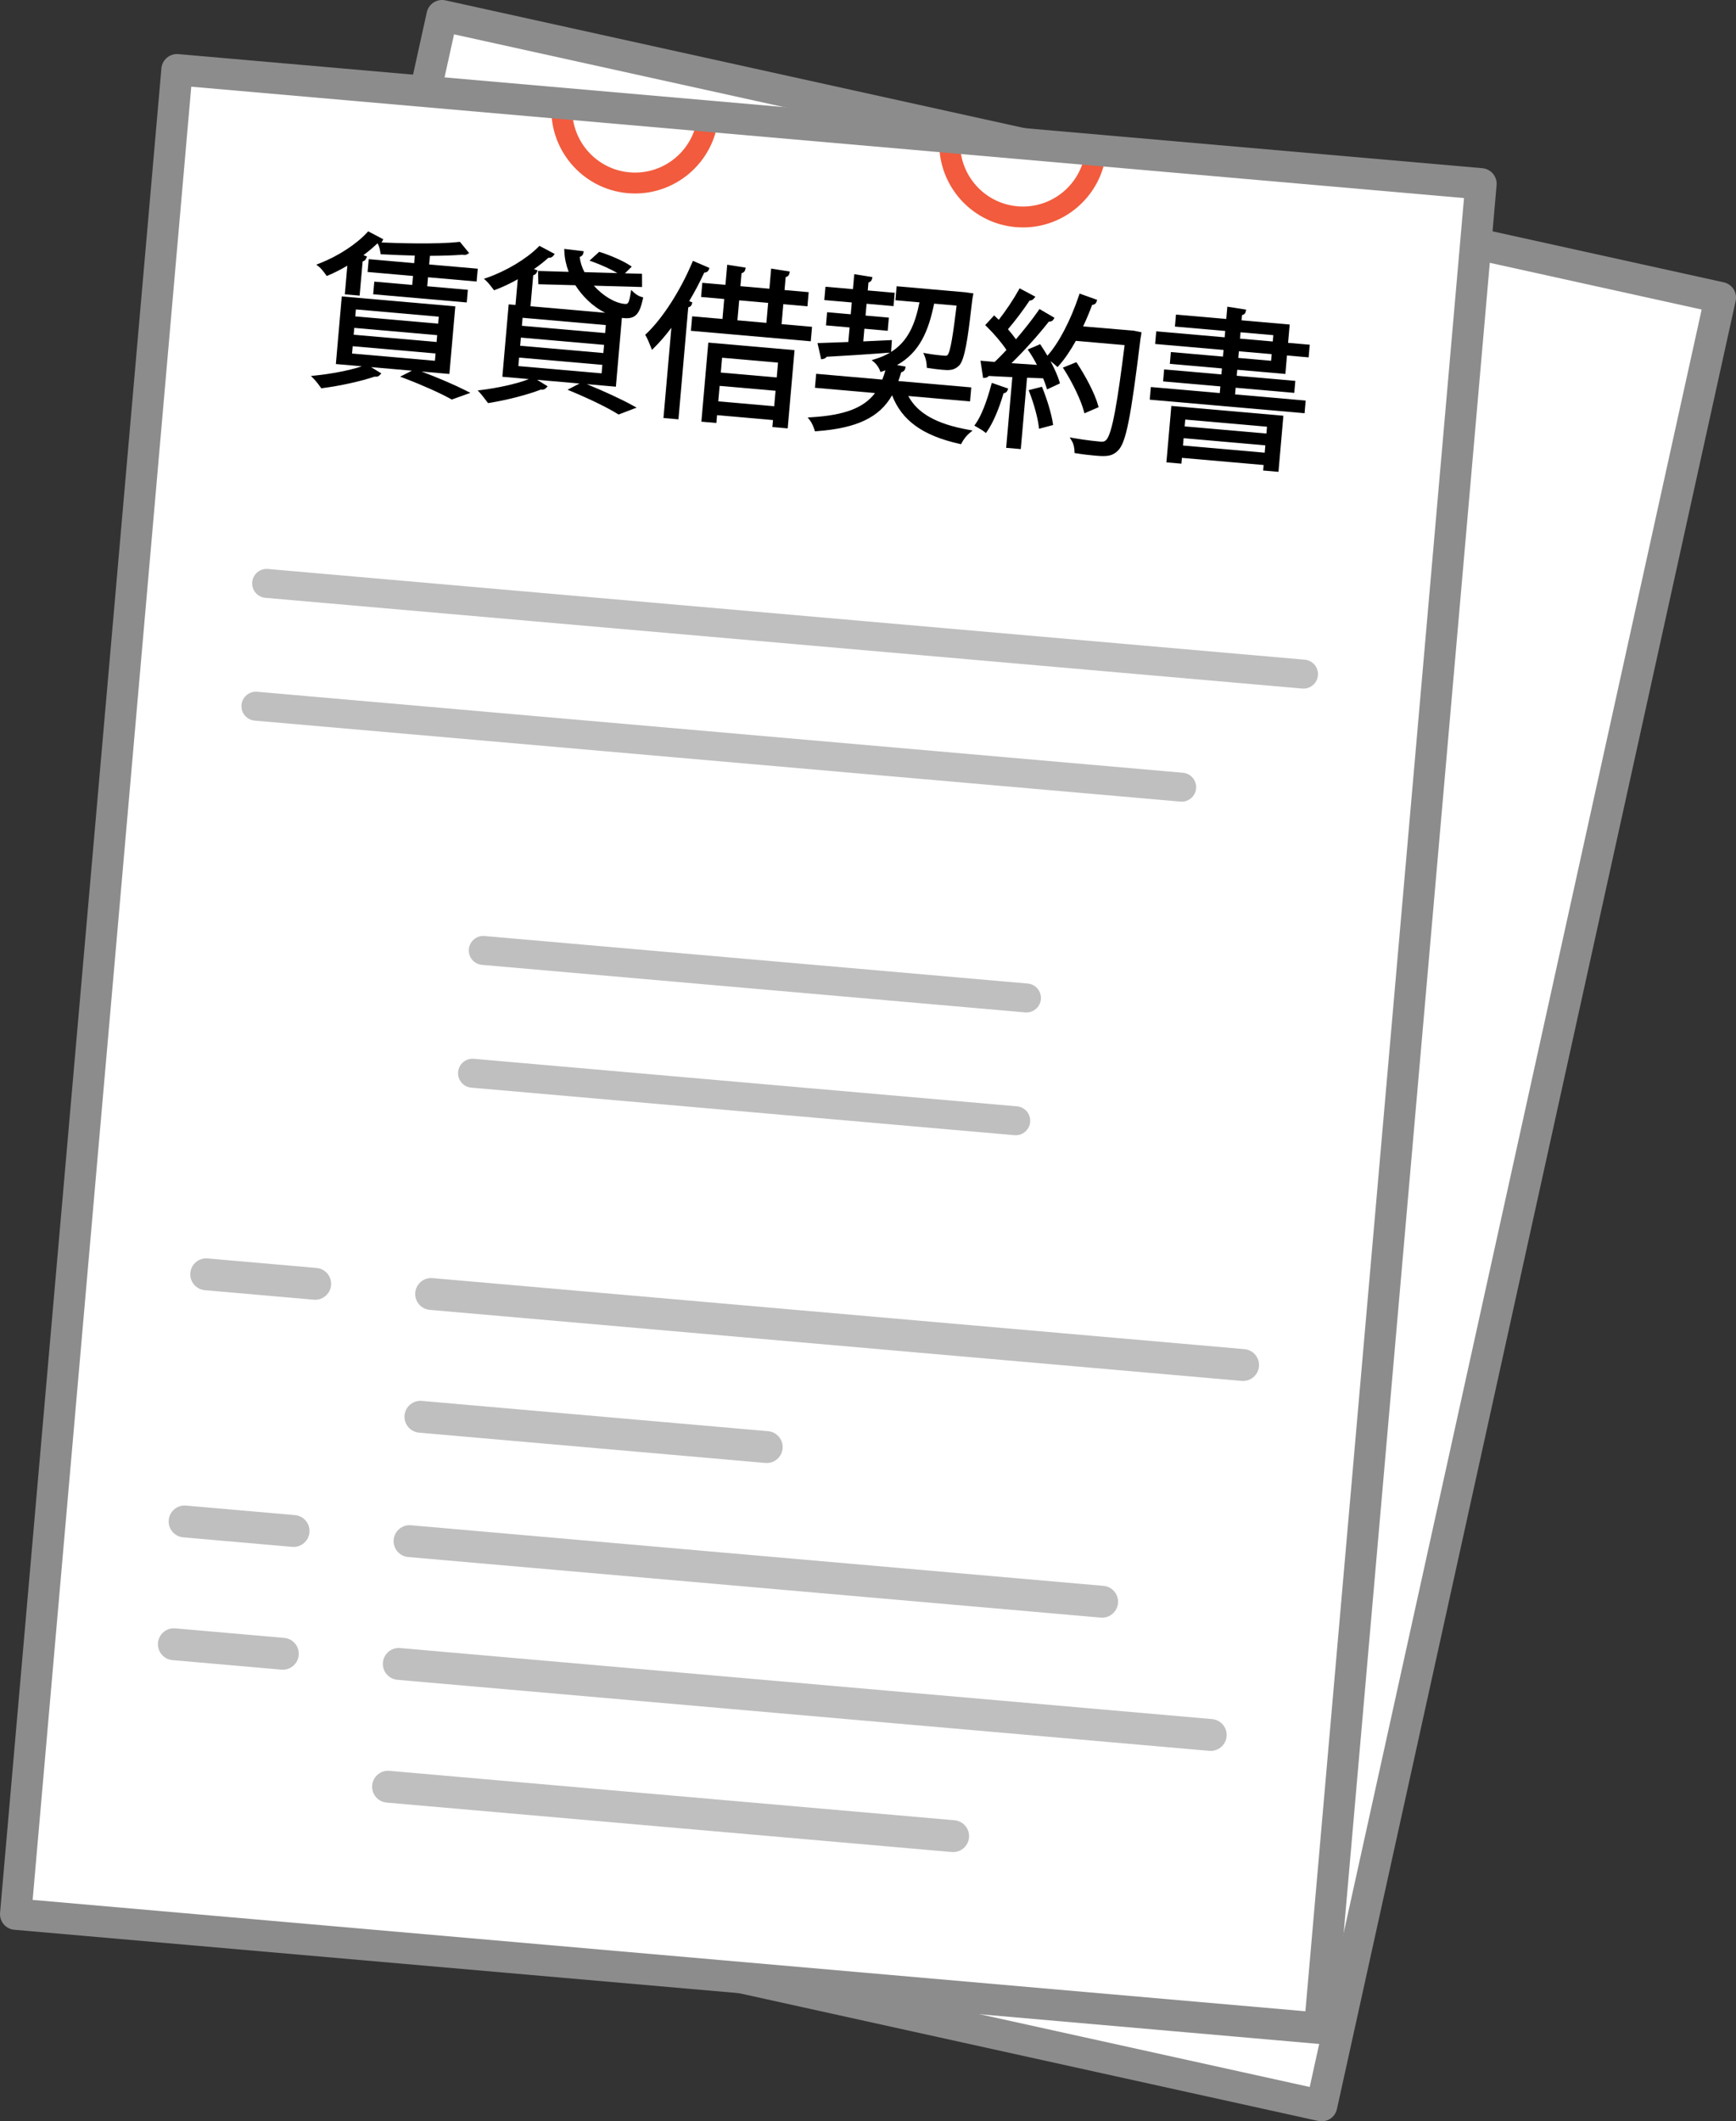
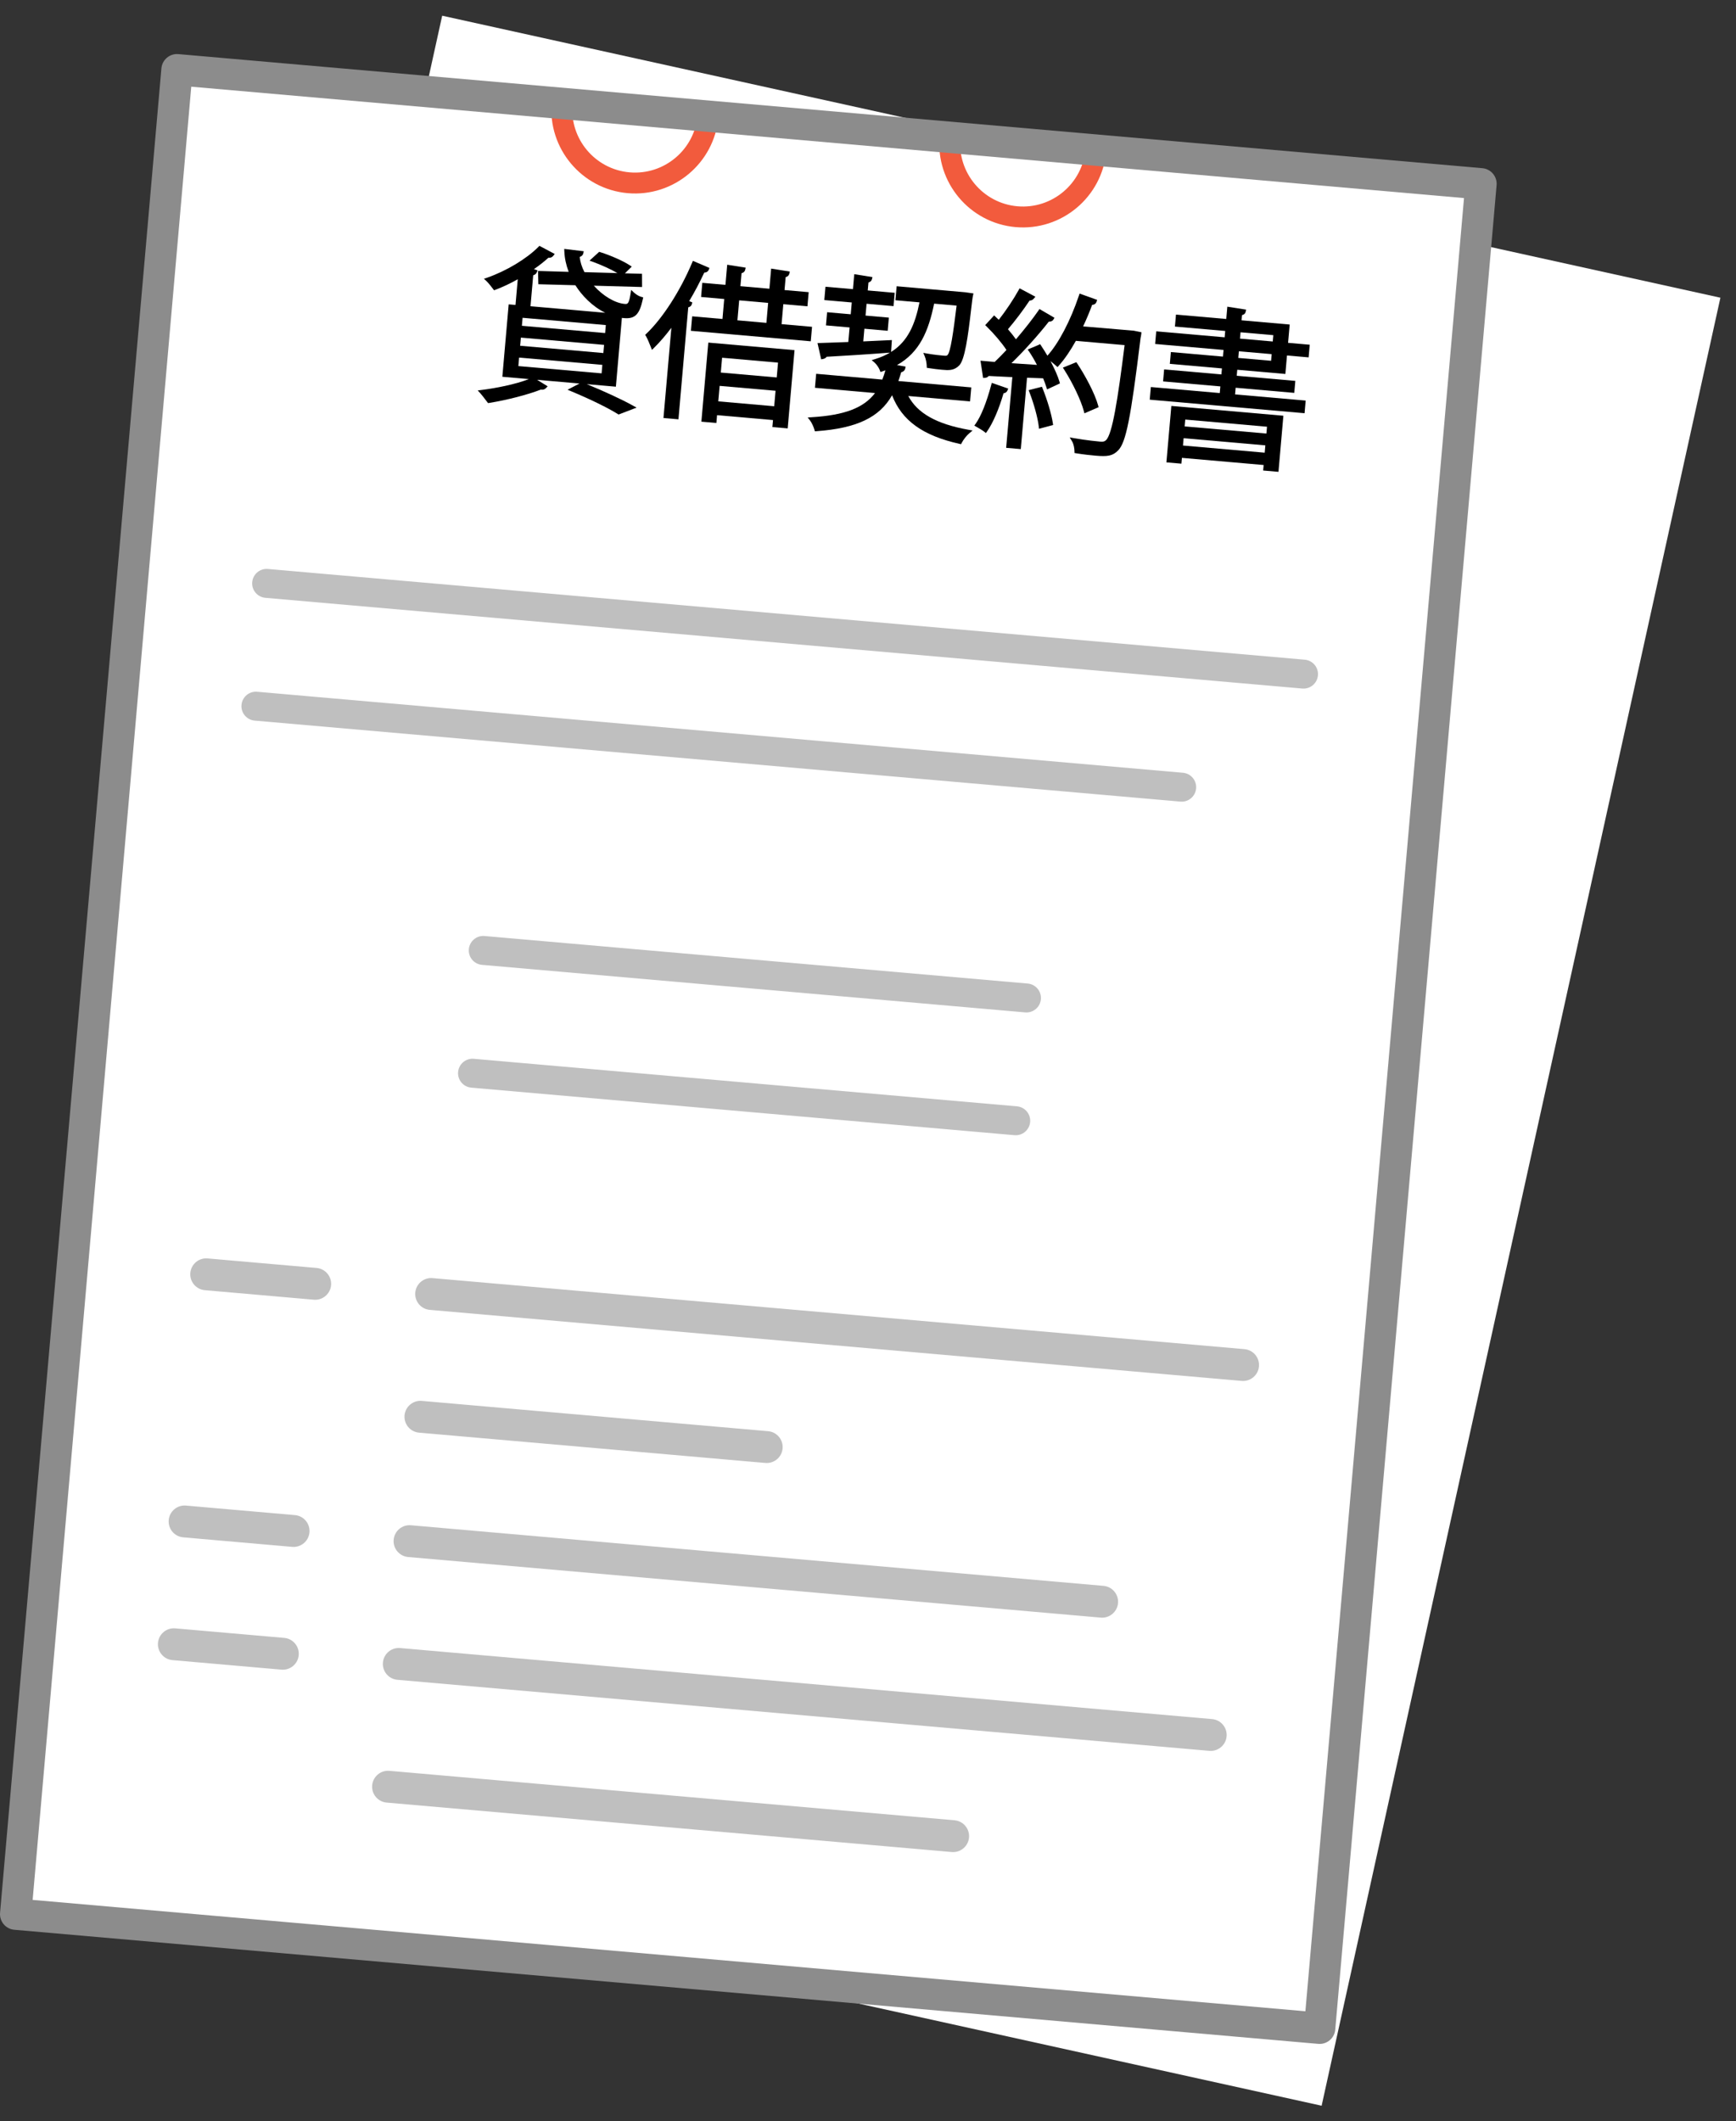
<svg xmlns="http://www.w3.org/2000/svg" id="_レイヤー_2" data-name="レイヤー_2" viewBox="0 0 1085.86 1326.69">
  <rect x="0" y="0" width="1085.86" height="1326.69" fill="#333333" stroke="none" />
  <defs>
    <style>
      .cls-1 {
        fill: #fff;
      }

      .cls-2 {
        fill: #f25b3d;
      }

      .cls-3 {
        fill: #bfbfbf;
      }

      .cls-4 {
        fill: #8c8c8c;
      }
    </style>
  </defs>
  <g id="_レイヤー_1-2" data-name="レイヤー_1">
    <g>
      <g>
        <rect class="cls-1" x="-27.36" y="253.98" width="1157.93" height="818.74" transform="translate(-214.97 1059.14) rotate(-77.56)" />
-         <path class="cls-4" d="M1078.17,176.57L278.65.23c-2.53-.57-5.2-.09-7.39,1.31-2.19,1.4-3.74,3.61-4.3,6.15L17.58,1138.45c-1.17,5.29,2.17,10.51,7.46,11.68l799.52,176.33c.42.09.84.16,1.26.19,2.14.19,4.3-.33,6.13-1.5,2.19-1.4,3.74-3.61,4.3-6.15l249.39-1130.76c1.17-5.29-2.17-10.51-7.46-11.68ZM819.22,1305.21L38.83,1133.1,284,21.48l780.38,172.11-245.16,1111.61Z" />
      </g>
      <rect class="cls-1" x="-110.89" y="246.67" width="1157.93" height="818.74" transform="translate(-226.27 1065.15) rotate(-85)" />
      <g>
-         <path d="M263.69,232.36l17.4,1.52,3.7-42.28-71.01-6.21-3.7,42.28,16.24,1.42c-8.25,2.78-20.22,4.86-29.13,5.76l-2.7.27,1.9,1.94c1.29,1.31,3.22,3.84,4.12,5.13l.45.65.79-.1c11.22-1.46,24.24-4.34,32.52-7.19,1.28.11,2.17.12,3.11-.83l1.16-1.17-6.45-3.96,25.55,2.24-7.36,3.75,2.77,1.04c10.74,4.05,22.12,9.14,29.01,12.96l.52.29,11.63-4.17-2.69-1.37c-6.94-3.54-17.75-8.18-27.84-11.97ZM222.61,193.51l51.85,4.54-.38,4.37-51.85-4.54.38-4.37ZM221.6,205.07l51.85,4.54-.37,4.27-51.85-4.54.37-4.27ZM220.2,221.1l.4-4.58,51.85,4.54-.4,4.58-51.85-4.54Z" />
-         <path d="M268.88,160.01h.07c8.6-.06,15.44-.3,20.35-.72.36.11.68.14.88.15.74.06,1.33-.05,1.91-.37l1.38-.76-5.81-7.08-.71.08c-14.08,1.63-40.05.7-48.44.33.28-.23.5-.52.67-.88l.54-1.13-9.42-4.95-.68.74c-6.86,7.42-18.22,14.81-29.66,19.27l-2.11.82,1.77,1.41c1.21.97,2.93,3.13,4.13,4.84l.6.86.97-.4c3.71-1.55,7.72-3.58,11.93-6.05l-1.57,17.91,9.27.81,1.87-21.38c1.34-.34,1.94-1.24,2.19-1.82l.55-1.26-2.25-.85c3.06-2.26,6-4.73,8.78-7.36.04,0,.08,0,.11,0l.6,1.26c.51,1.08.94,3.01,1.14,4.46l.15,1.06,1.07.06c6.55.37,13.82.61,20.3.8l-.41,4.71-28.43-2.49-.7,8.02,28.43,2.49-.49,5.62-23.74-2.08-.69,7.91,58.52,5.12.69-7.91-25.4-2.22.49-5.62,30.4,2.66.7-8.02-30.4-2.66.47-5.4Z" />
        <path d="M367.03,240.25l18.2,1.59,3.76-43.03c.43.06.86.1,1.3.14,6.87.6,9.73-2.26,11.77-11.76l.26-1.21-1.2-.32c-1.43-.38-3.25-1.45-4.54-2.66l-1.8-1.69-.38,2.44c-1.02,6.56-1.96,6.47-3.65,6.33-6.11-.53-13.6-5.02-19.31-11.41l30.17.84-.04-8.28-10.68-.3,4.28-4.19-1.36-.89c-4.06-2.66-11.93-6.15-18.31-8.13l-.72-.22-6.03,5.51,2.04.73c5.3,1.9,11.43,4.73,15.41,7.05l-20.62-.59c-1.65-3.14-2.67-6.4-2.97-9.53,1.32-.36,2-1.25,2.2-2.11l.33-1.42-12.21-1.48.06,1.53c.17,4.22,1.08,8.53,2.72,12.83l-19.16-.56.19,8.3,23.15.63c4.06,6.43,10.56,13.25,18.7,17.23l-46.76-4.09,1.69-19.35c1.3-.36,1.91-1.12,2.18-1.77l.55-1.27-2.25-.83c3.36-2.32,6.38-4.7,9.03-7.11,1.17.18,2.29-.27,2.97-1.12l.99-1.23-9.57-5.09-.68.69c-7.42,7.46-19.97,14.99-31.96,19.2l-2.06.72,1.61,1.48c1.15,1.06,3.04,3.52,4.12,4.93l.59.77.91-.34c4.55-1.71,9.31-3.96,13.91-6.56l-1.41,16.07-4.27-.37-3.96,45.29,16.6,1.45c-8.54,3.35-20.97,5.72-29.5,6.79l-2.5.31,1.7,1.86c.89.98,2.21,2.73,3.28,4.13l1.48,1.93.77-.12c11.1-1.79,23.97-5.12,32.21-8.32,1.24.23,2.44-.09,3.19-.89l1.12-1.17-6.62-4.07,26.53,2.32-7.48,3.89,2.58,1.08c11.74,4.9,22.5,10.17,28.79,14.08l.55.34,11.26-4.31-2.45-1.36c-6.62-3.68-17.44-8.7-28.67-13.32ZM326.88,198.75l52.06,4.55-.44,5-52.06-4.55.44-5ZM325.8,211.14l52.06,4.55-.45,5.1-52.06-4.55.45-5.1ZM324.24,228.95l.46-5.31,52.06,4.55-.46,5.31-52.06-4.55Z" />
        <path d="M489.95,190.25l15.1,1.32.77-8.85-15.1-1.32.71-8.09c1.53-.39,2.09-1.33,2.27-2.11l.32-1.37-11.67-1.85-1.1,12.59-18.12-1.59.71-8.14c1.67-.37,2.14-1.52,2.27-2.07l.32-1.37-11.57-1.84-1.1,12.59-14.47-1.27-.77,8.85,14.47,1.27-1.09,12.49-18.95-1.66-.79,9.06,74.97,6.56.79-9.06-19.05-1.67,1.09-12.49ZM479.38,201.92l-18.12-1.59,1.09-12.49,18.12,1.59-1.09,12.49Z" />
        <path d="M432.9,164.34c-7.51,17.75-18.47,34.75-28.59,44.35l-.76.72.55.9c.96,1.59,2.37,5.15,2.97,6.68l.72,1.84,1.41-1.39c3.47-3.42,7.07-7.59,10.74-12.44l-4.94,56.43,9.37.82,6.13-70.04c1.59-.4,2.1-1.37,2.25-1.98l.29-1.11-1.97-.79c3.33-5.53,6.5-11.53,9.44-17.84,1.56-.04,2.46-.87,2.8-1.74l.45-1.17-10.35-4.44-.51,1.21Z" />
        <path d="M438.72,263.72l9.37.82.43-4.89,34.98,3.06-.38,4.37,9.58.84,4.28-48.94-53.94-4.72-4.33,49.46ZM451.67,223.73l34.98,3.06-.81,9.27-34.98-3.06.81-9.27ZM450.13,241.33l34.98,3.06-.85,9.68-34.98-3.06.85-9.68Z" />
        <path d="M568.09,247.66l38.68,3.38.77-8.75-45.62-3.99c.67-1.86,1.25-3.68,1.78-5.49,1.28-.27,2.2-1.07,2.47-2.18l.31-1.34-5.39-.97c14.15-7.97,19.67-21.2,23.2-38.41l14.05,1.23c-2.08,17.2-3.84,28.98-5.62,30.85-.48.51-.88.58-2.37.45-1.64-.14-5.98-.52-10.47-1.33l-2.37-.43.94,2.22c.74,1.75,1.18,4.42,1.22,6.04l.03,1.09,1.08.17c2.83.45,5.78.82,8.29,1.04,4.24.37,7.59.66,10.89-2.66,3.55-3.55,5.54-18.4,7.42-34.62.5-4.31.9-7.72,1.2-9.04l.32-1.39-5.21-.75-42.85-3.75-.77,8.75,15.06,1.32c-2.73,13.65-7.18,24.39-17.77,31.03l.5-7.45-1.47.08c-2.69.14-5.4.26-8.09.37-2.8.12-5.59.24-8.32.39l.69-7.92,14.58,1.28.72-8.23-14.58-1.28.65-7.39,16.87,1.48.73-8.33-16.87-1.48.44-4.97c1.42-.38,1.96-1.25,2.15-1.98l.36-1.39-11.39-1.83-.82,9.36-17.18-1.5-.73,8.33,17.18,1.5-.65,7.39-14.78-1.29-.72,8.23,14.78,1.29-.8,9.11c-4.56.19-8.83.33-12.63.45l-6.63.22,2.29,10.16,1.25-.24c1.09-.21,1.75-.76,2.15-1.35,9.78-.54,24.96-1.48,39.17-2.56l.48-.04c-2.67,1.59-5.71,2.93-9.19,4l-2.27.7,1.81,1.54c1.17,1,2.72,3.24,3.25,4.7l.43,1.19,1.2-.4c.6-.2,1.24-.41,1.9-.66-.58,2.06-1.23,4-1.94,5.79l-41.37-3.62-.77,8.75,37.58,3.29c-7.04,9.31-19.08,13.87-39.64,15.12l-2.47.15,1.51,1.95c1,1.29,2.25,4.07,2.7,5.68l.29,1.03,1.07-.08c25.08-1.83,39.31-8.58,47.21-22.46,6.14,15.85,19.2,25.25,42.16,30.38l.99.22.46-.91c.98-1.93,3.01-4.51,4.63-5.87l2.14-1.79-2.75-.49c-19.79-3.55-31.79-10.29-37.51-21.12Z" />
        <path d="M652.16,242.93l-.43-1.06-8.33,2.14.53,1.37c2.81,7.23,5.19,15.98,5.8,21.28l.17,1.5,8.82-2.35-.17-1.16c-.84-5.58-3.41-14.31-6.39-21.72Z" />
        <path d="M619.99,240.8c-2.92,10.91-6.37,19.51-9.72,24.21l-.84,1.17,1.56.9c1.43.82,3.58,2.06,4.6,2.88l1.09.87.8-1.14c3.62-5.18,7.42-14,10.23-23.73,1.51-.18,2.13-1.06,2.38-1.63l.56-1.29-10.3-3.59-.36,1.36Z" />
        <path d="M677.48,204.14c2.07-4.37,3.96-8.89,5.65-13.48,1.57-.06,2.44-.97,2.75-1.92l.38-1.2-10.99-3.93-.42,1.26c-5.32,15.83-12.68,29.85-19.71,37.58-1.25-2.14-2.57-4.27-3.93-6.28l-.63-.94-1.02.5c-.58.28-1.19.53-2.12.91-.78.32-1.79.73-3.17,1.32l-1.46.63.9,1.31c1.59,2.32,3.26,5.16,4.89,8.31-5.46-.34-10.83-.72-15.94-1.08,7.72-7.49,16.79-17.55,23.35-25.95.89,0,2.19-.18,2.86-1.29l.7-1.14-9.38-5.48-.69,1c-3.51,5.08-8.46,11.41-14.03,17.93-1.3-1.83-2.95-3.91-5-6.3,4.32-5.01,9.69-12.13,13.52-17.91,1.03,0,1.95-.41,2.59-1.17l1.06-1.24-9.89-5.26-.62,1.13c-3.05,5.55-8.03,12.99-12.4,18.55-.65-.59-1.28-1.2-1.95-1.83l-.96-.92-5.58,6.09.91.88c4.71,4.59,9.57,10.35,12.38,14.65-2.33,2.54-4.8,5.05-7.36,7.49l-8.87-.78,1.61,10.79,1.19-.07c.97-.05,1.8-.47,2.34-1.17,2.32.14,4.93.26,7.76.39,2.21.1,4.56.21,7.01.34l-3.87,44.21,9.16.8,3.9-44.63,10.07.36c.74,1.76,1.4,3.57,2.01,5.51l.45,1.42,8.05-3.75-.3-1.07c-.96-3.38-3.02-8.02-5.6-12.83,1.24.94,2.55,2.03,3.4,2.82l.98.9.88-.99c3.57-4.01,7.23-9.34,10.6-15.44l30.49,2.67c-4.28,34.14-7.73,55.95-11.66,59.46-.85.84-1.75,1.06-3.69.89-1.32-.12-8.31-.76-16.17-2.14l-2.81-.49,1.46,2.45c1.07,1.8,1.49,4.47,1.52,6.22l.02,1.09,1.08.18c4.59.75,9.08,1.22,12.04,1.48,7.45.65,10.72.25,14.21-3.33,4.87-5,7.88-20.13,13.98-70.24.11-.46.36-1.62.44-2.46l.1-1.16-4.86-.98-31.59-2.67Z" />
        <path d="M673.84,227.4l-.59-.89-8.43,3.4.85,1.33c5.36,8.38,10.51,19.23,12.24,25.79l.39,1.47,8.87-3.85-.3-1.09c-2.08-7.6-8.04-18.61-13.02-26.16Z" />
        <path d="M729.59,289.17l9.37.82.32-3.64,51.12,4.47-.3,3.43,9.58.84,3.07-35.09-70.08-6.13-3.09,35.3ZM741.38,262.4l51.12,4.47-.37,4.27-51.12-4.47.37-4.27ZM740.35,274.06l51.12,4.47-.4,4.58-51.12-4.47.4-4.58Z" />
        <path d="M772.91,242.5l36.65,3.21.66-7.5-36.65-3.21.33-3.75,30.09,2.63,1.01-11.56,13.54,1.18.69-7.91-13.54-1.18,1-11.45-30.09-2.63.29-3.27c.9-.2,1.95-.7,2.26-2.04l.32-1.37-11.78-1.85-.67,7.69-31.45-2.75-.66,7.5,31.45,2.75-.35,3.96-42.79-3.74-.69,7.91,42.79,3.74-.36,4.16-32.59-2.85-.65,7.39,32.59,2.85-.33,3.75-35.82-3.13-.66,7.5,35.82,3.13-.36,4.16-43.11-3.77-.69,7.91,96.84,8.47.69-7.91-44.15-3.86.36-4.16ZM775.95,207.82l20.51,1.79-.35,3.96-20.51-1.79.35-3.96ZM774.91,219.69l20.51,1.79-.36,4.16-20.51-1.79.36-4.16Z" />
      </g>
      <path class="cls-3" d="M739.93,483.29l-579.07-50.66c-4.98-.44-9.37,3.25-9.81,8.23-.44,4.98,3.25,9.37,8.23,9.81l579.07,50.66c4.98.44,9.37-3.25,9.81-8.23s-3.25-9.37-8.23-9.81Z" />
      <path class="cls-3" d="M816.13,412.58l-648.56-56.74c-4.98-.44-9.37,3.25-9.81,8.23-.44,4.98,3.25,9.37,8.23,9.81l648.56,56.74c4.98.44,9.37-3.25,9.81-8.23.44-4.98-3.25-9.37-8.23-9.81Z" />
      <g>
        <path class="cls-3" d="M642.84,615.12l-339.77-29.73c-4.98-.44-9.37,3.25-9.81,8.23-.44,4.98,3.25,9.37,8.23,9.81l339.77,29.73c4.98.44,9.37-3.25,9.81-8.23.44-4.98-3.25-9.37-8.23-9.81Z" />
        <path class="cls-3" d="M636.12,691.91l-339.77-29.73c-4.98-.44-9.37,3.25-9.81,8.23-.44,4.98,3.25,9.37,8.23,9.81l339.77,29.73c4.98.44,9.37-3.25,9.81-8.23.44-4.98-3.25-9.37-8.23-9.81Z" />
      </g>
      <g>
        <path class="cls-3" d="M690.25,991.81l-433.22-37.9c-5.48-.48-10.32,3.58-10.8,9.06s3.58,10.32,9.06,10.8l433.22,37.9c5.48.48,10.32-3.58,10.8-9.06.48-5.48-3.58-10.32-9.06-10.8Z" />
        <path class="cls-3" d="M184.5,947.56l-68.17-5.96c-5.48-.48-10.32,3.58-10.8,9.06s3.58,10.32,9.06,10.8l68.17,5.96c5.48.48,10.32-3.58,10.8-9.06.48-5.48-3.58-10.32-9.06-10.8Z" />
      </g>
      <g>
        <path class="cls-3" d="M758.17,1075.13l-507.86-44.43c-5.48-.48-10.32,3.58-10.8,9.06-.48,5.48,3.58,10.32,9.06,10.8l507.86,44.43c5.48.48,10.32-3.58,10.8-9.06s-3.58-10.32-9.06-10.8Z" />
        <path class="cls-3" d="M177.78,1024.35l-68.17-5.96c-5.48-.48-10.32,3.58-10.8,9.06s3.58,10.32,9.06,10.8l68.17,5.96c5.48.48,10.32-3.58,10.8-9.06.48-5.48-3.58-10.32-9.06-10.8Z" />
      </g>
      <path class="cls-3" d="M597.05,1138.41l-353.46-30.92c-5.48-.48-10.32,3.58-10.8,9.06s3.58,10.32,9.06,10.8l353.46,30.92c5.48.48,10.32-3.58,10.8-9.06.48-5.48-3.58-10.32-9.06-10.8Z" />
      <g>
        <path class="cls-3" d="M778.41,843.77l-507.86-44.43c-5.48-.48-10.32,3.58-10.8,9.06-.48,5.48,3.58,10.32,9.06,10.8l507.86,44.43c5.48.48,10.32-3.58,10.8-9.06s-3.58-10.32-9.06-10.8Z" />
        <path class="cls-3" d="M198.02,792.99l-68.17-5.96c-5.48-.48-10.32,3.58-10.8,9.06-.48,5.48,3.58,10.32,9.06,10.8l68.17,5.96c5.48.48,10.32-3.58,10.8-9.06.48-5.48-3.58-10.32-9.06-10.8Z" />
      </g>
      <path class="cls-3" d="M480.45,895.08l-216.61-18.95c-5.48-.48-10.32,3.58-10.8,9.06s3.58,10.32,9.06,10.8l216.61,18.95c5.48.48,10.32-3.58,10.8-9.06.48-5.48-3.58-10.32-9.06-10.8Z" />
      <g>
        <path class="cls-2" d="M443.42,66.15c-3.6-.31-6.76,2.34-7.08,5.94-1.89,21.57-20.97,37.59-42.55,35.7-21.57-1.89-37.59-20.98-35.7-42.55.31-3.6-2.34-6.76-5.94-7.08-3.6-.31-6.76,2.34-7.08,5.94-2.52,28.75,18.83,54.19,47.58,56.71,28.75,2.52,54.19-18.83,56.71-47.58.31-3.6-2.34-6.76-5.94-7.08Z" />
        <path class="cls-2" d="M686.05,87.38c-3.59-.31-6.76,2.34-7.08,5.94-1.89,21.57-20.98,37.59-42.55,35.7-21.58-1.89-37.59-20.98-35.7-42.55.31-3.6-2.34-6.76-5.94-7.08-3.6-.31-6.76,2.34-7.08,5.94-2.52,28.75,18.83,54.19,47.58,56.71,28.75,2.52,54.19-18.83,56.71-47.58.31-3.59-2.34-6.76-5.94-7.08Z" />
      </g>
      <path class="cls-4" d="M927.2,105.19L111.58,33.84c-5.39-.47-10.15,3.52-10.62,8.91L.04,1196.27c-.47,5.39,3.52,10.15,8.91,10.62l815.62,71.36c5.39.47,10.15-3.52,10.62-8.91L936.11,115.81c.47-5.39-3.52-10.15-8.91-10.62ZM816.51,1257.86L20.42,1188.21,119.63,54.22l796.1,69.65-99.21,1134Z" />
    </g>
  </g>
</svg>